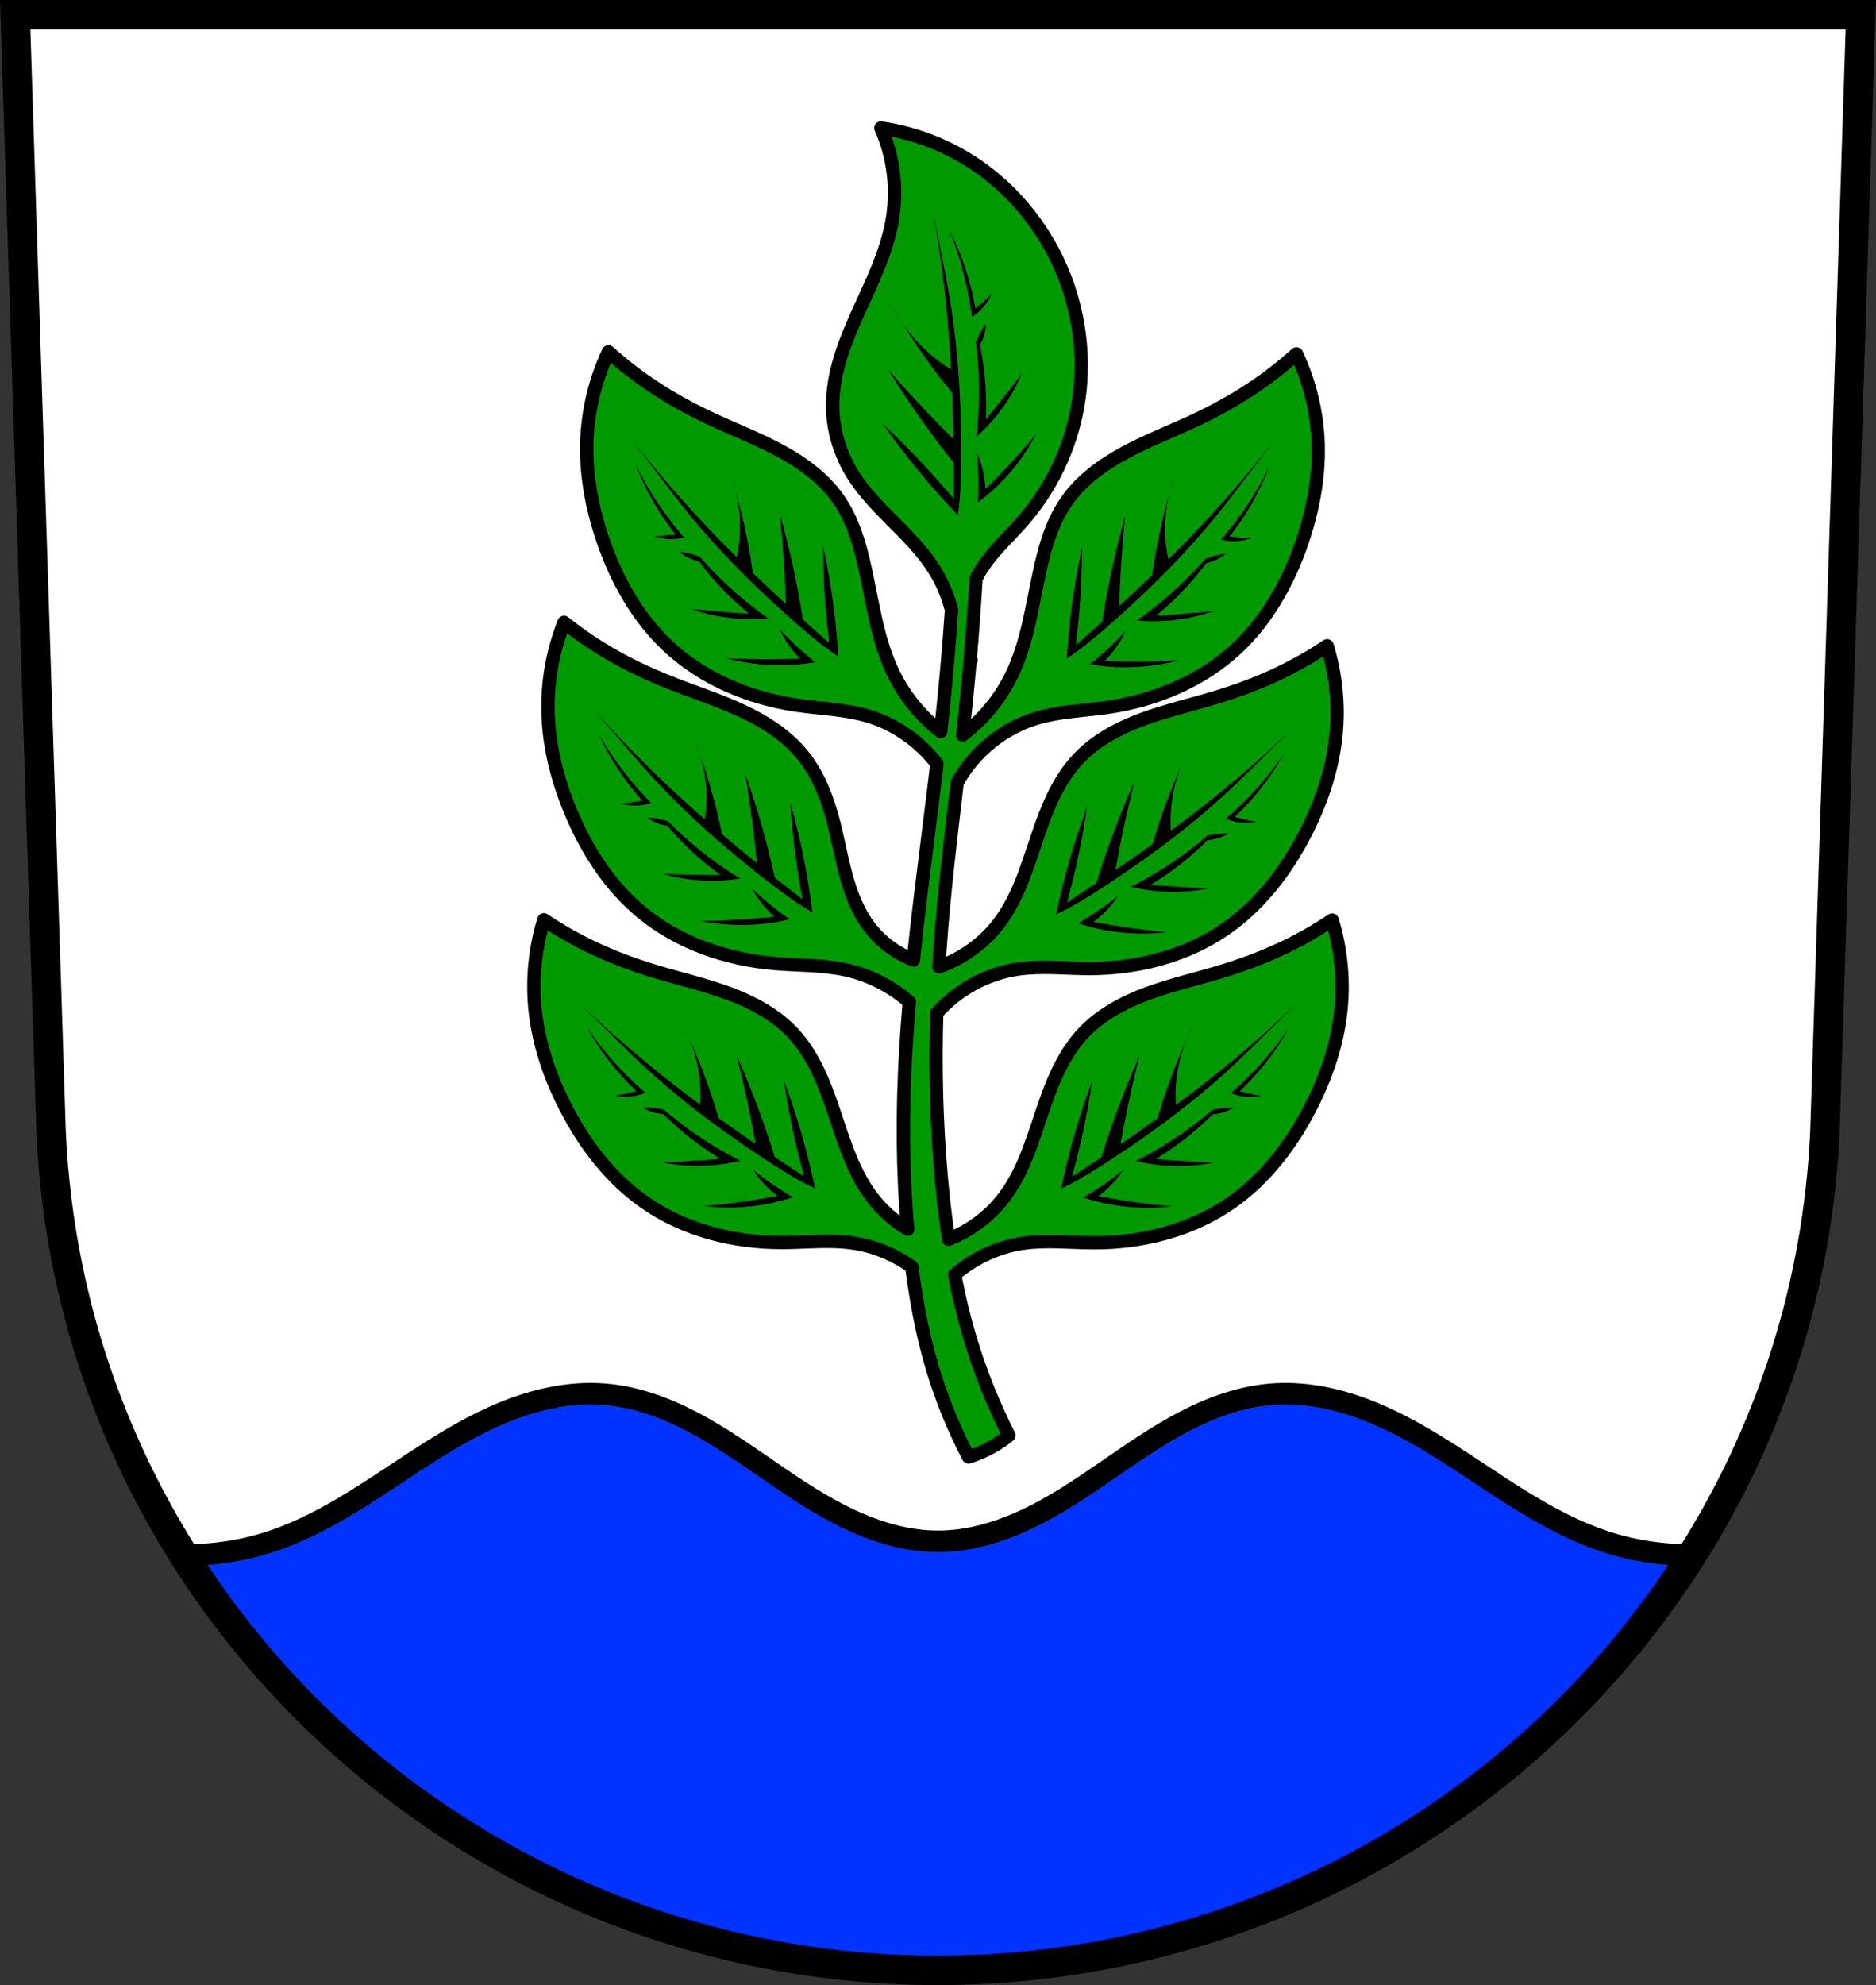
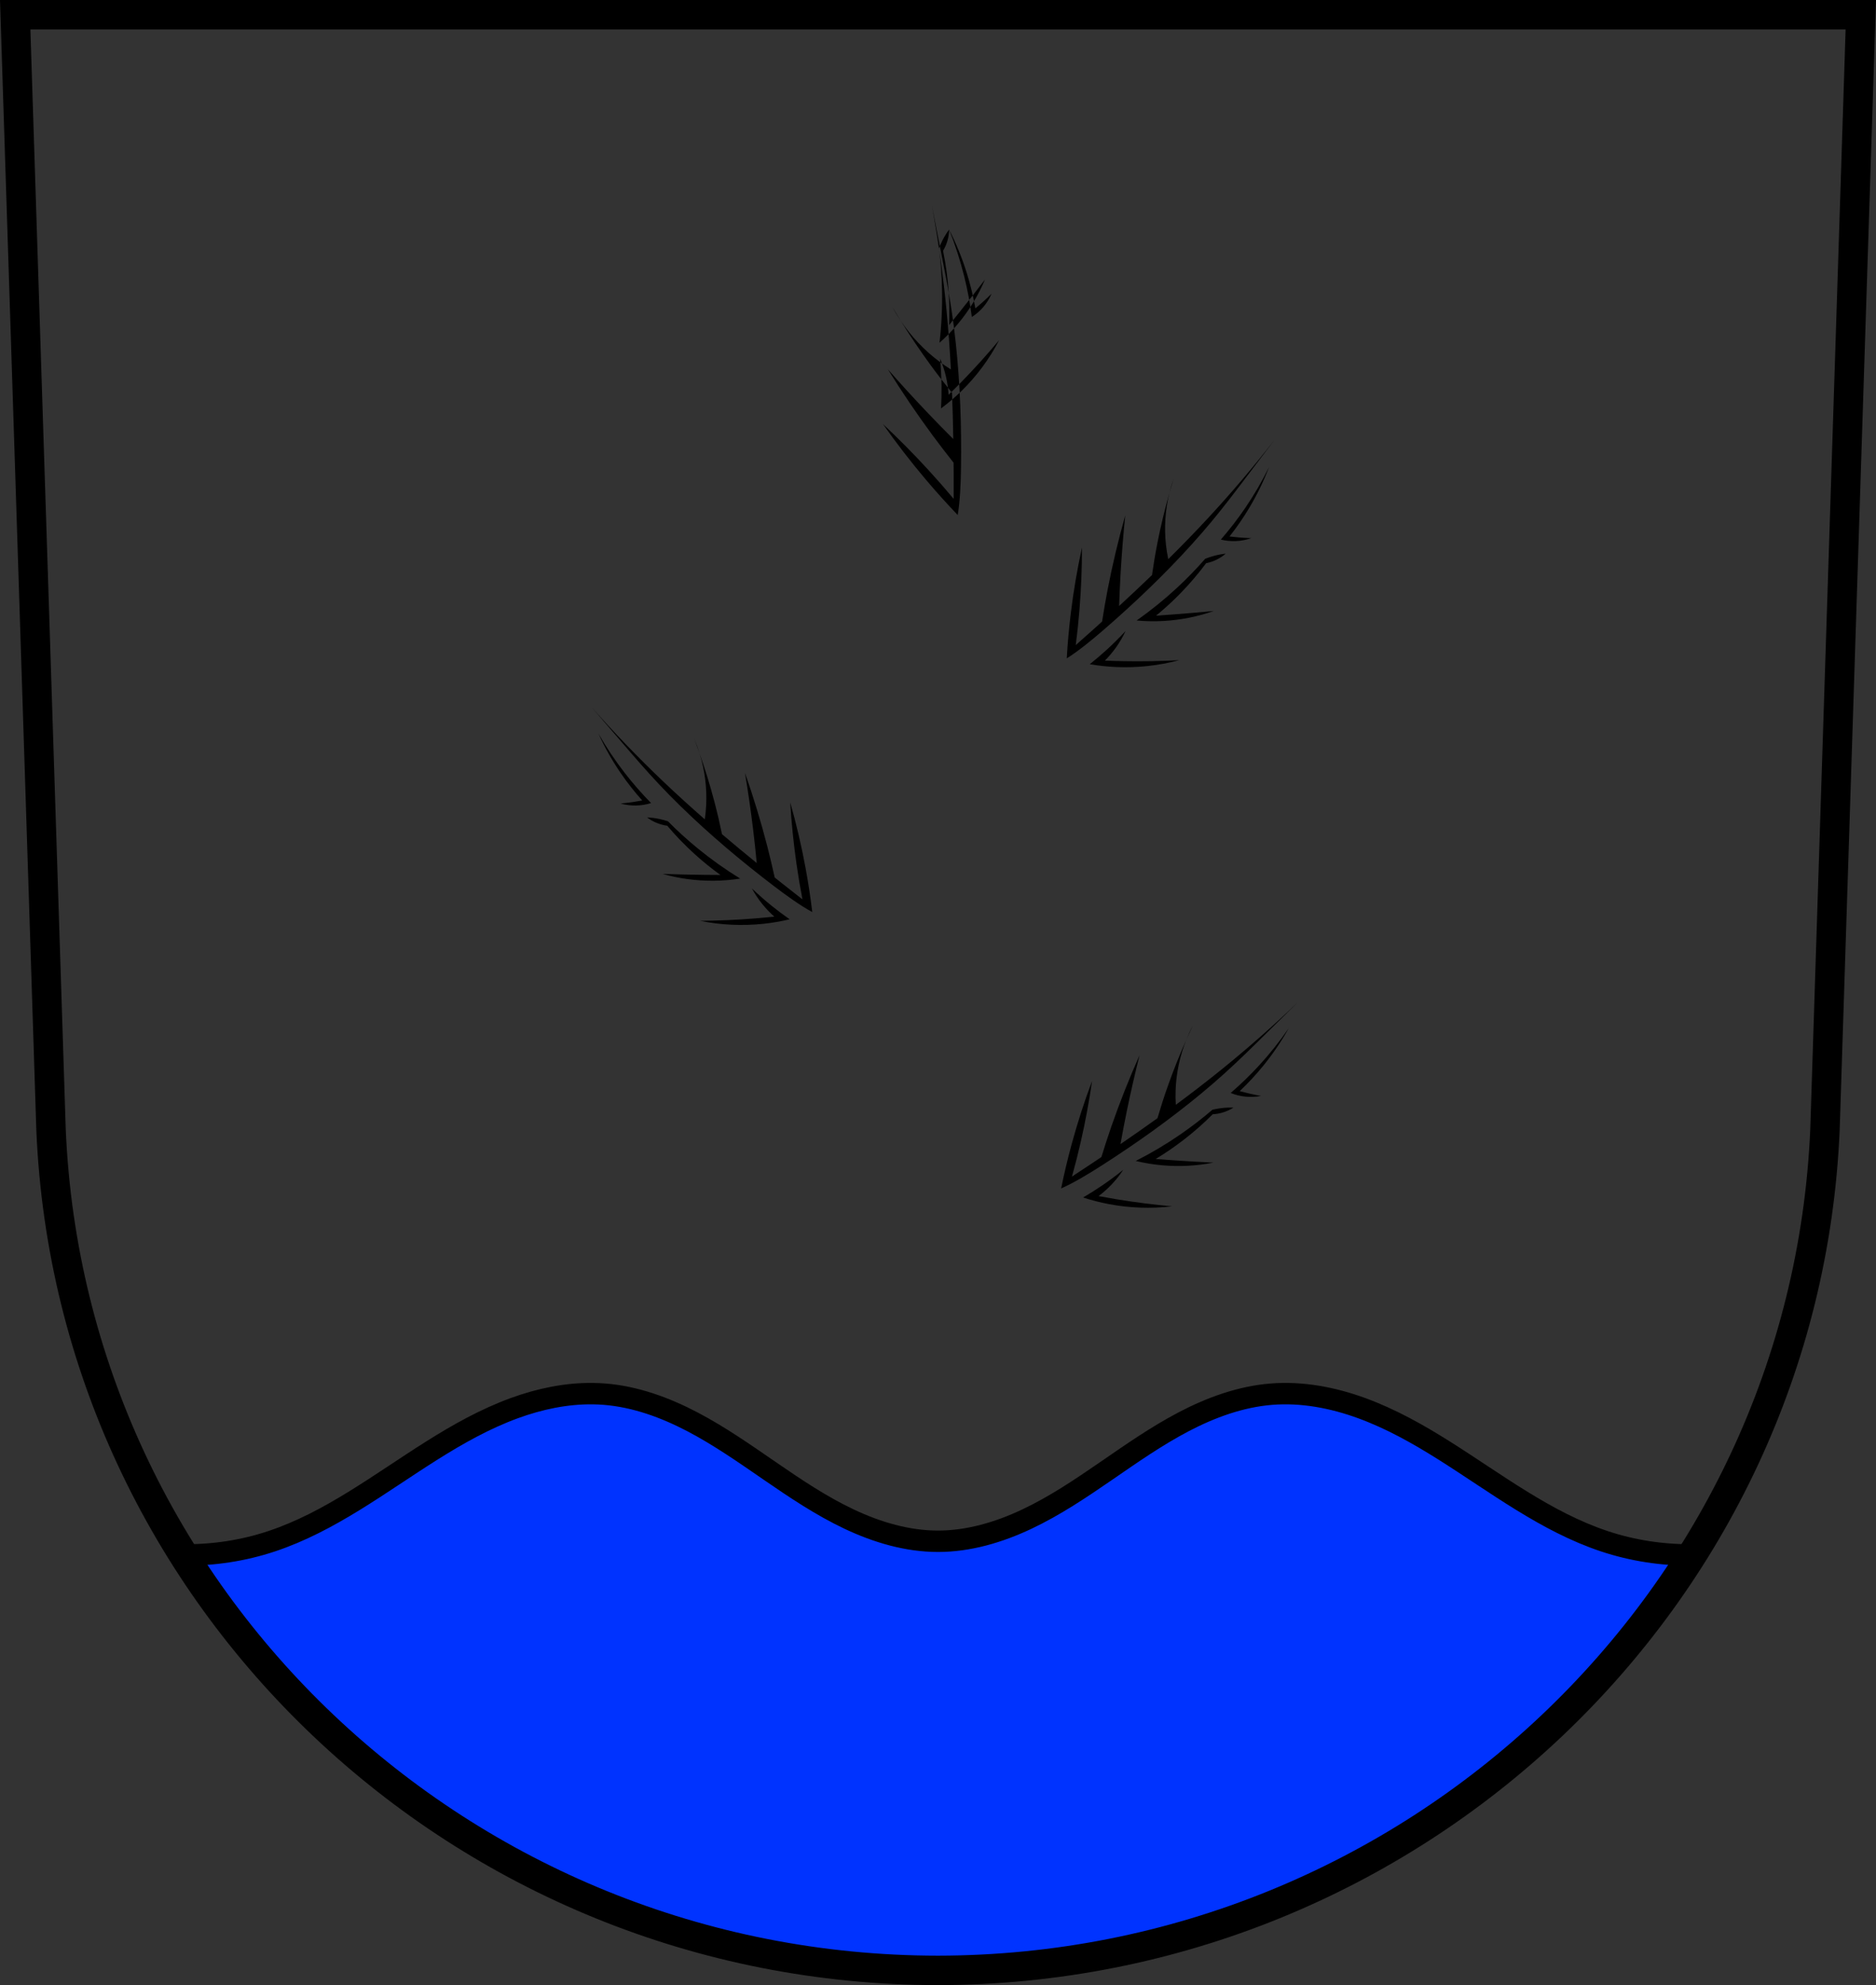
<svg xmlns="http://www.w3.org/2000/svg" xmlns:ns1="http://www.inkscape.org/namespaces/inkscape" xmlns:ns2="http://sodipodi.sourceforge.net/DTD/sodipodi-0.dtd" width="197.932mm" height="209.344mm" viewBox="0 0 701.334 741.769" id="svg2" version="1.1" ns1:version="0.91 r13725" ns2:docname="DEU Eschbronn COA.svg">
  <rect x="0" y="0" width="701.334" height="741.769" fill="#333333" stroke="none" />
  <defs id="defs4">
    <ns1:path-effect effect="spiro" id="path-effect4460" is_visible="true" />
    <ns1:path-effect effect="spiro" id="path-effect4455" is_visible="true" />
    <ns1:path-effect effect="spiro" id="path-effect4450" is_visible="true" />
    <ns1:path-effect effect="spiro" id="path-effect4441" is_visible="true" />
    <ns1:path-effect effect="spiro" id="path-effect4436" is_visible="true" />
    <ns1:path-effect effect="spiro" id="path-effect4432" is_visible="true" />
    <ns1:path-effect effect="spiro" id="path-effect4428" is_visible="true" />
    <ns1:path-effect effect="spiro" id="path-effect4424" is_visible="true" />
    <ns1:path-effect effect="spiro" id="path-effect4404" is_visible="true" />
    <ns1:path-effect effect="spiro" id="path-effect4428-2" is_visible="true" />
    <ns1:path-effect effect="spiro" id="path-effect4428-2-0" is_visible="true" />
    <ns1:path-effect effect="spiro" id="path-effect4428-2-8" is_visible="true" />
    <ns1:path-effect effect="spiro" id="path-effect4428-2-8-7" is_visible="true" />
    <ns1:path-effect effect="spiro" id="path-effect4428-2-8-0" is_visible="true" />
    <ns1:path-effect effect="spiro" id="path-effect4428-2-8-0-9" is_visible="true" />
  </defs>
  <ns2:namedview id="base" pagecolor="#ffffff" bordercolor="#666666" borderopacity="1.0" ns1:pageopacity="0.0" ns1:pageshadow="2" ns1:zoom="0.72798985" ns1:cx="350.66704" ns1:cy="370.88431" ns1:document-units="px" ns1:current-layer="layer1" showgrid="false" ns1:window-width="1366" ns1:window-height="745" ns1:window-x="-8" ns1:window-y="-8" ns1:window-maximized="1" fit-margin-top="0" fit-margin-left="0" fit-margin-right="0" fit-margin-bottom="0" ns1:snap-midpoints="true" ns1:snap-smooth-nodes="true" ns1:object-nodes="true" ns1:snap-nodes="false" />
  <g ns1:label="Ebene 1" ns1:groupmode="layer" id="layer1" transform="translate(-21.732,-32.04)">
-     <path style="fill:#ffffff;fill-rule:evenodd;stroke:none;stroke-width:11;stroke-opacity:1" ns1:connector-curvature="0" d="M 27.412,37.54 40.81,454.164 c 7.415,175.25 153.92,314.046 331.589,314.144 177.51,-0.215 324.069,-139.061 331.589,-314.144 l 13.398,-416.624 -344.979,0 z" id="path10563-0-7" />
    <path style="fill:#0033ff;fill-rule:evenodd;stroke:#000000;stroke-width:8;stroke-linecap:butt;stroke-linejoin:round;stroke-miterlimit:4;stroke-dasharray:none;stroke-opacity:1;fill-opacity:1" d="M 221.787 520.76 C 211.727 520.613 201.671 522.741 192.203 526.205 C 181.383 530.164 171.268 535.834 161.516 541.971 C 142.012 554.244 123.394 568.651 101.527 575.924 C 90.94 579.445 79.77 581.128 68.615 581.016 C 127.333 674.303 232.046 736.204 350.666 736.27 C 469.136 736.126 573.806 674.221 632.572 581.018 C 621.466 581.114 610.346 579.43 599.805 575.924 C 577.938 568.651 559.322 554.244 539.818 541.971 C 530.066 535.834 519.951 530.164 509.131 526.205 C 498.31 522.246 486.721 520.033 475.236 520.965 C 463.764 521.895 452.72 525.926 442.521 531.262 C 432.323 536.597 422.872 543.232 413.387 549.752 C 403.902 556.272 394.304 562.722 383.898 567.641 C 373.492 572.559 362.176 575.924 350.666 575.924 C 339.156 575.924 327.842 572.559 317.436 567.641 C 307.03 562.722 297.432 556.272 287.947 549.752 C 278.462 543.232 269.011 536.597 258.812 531.262 C 248.614 525.926 237.57 521.895 226.098 520.965 C 224.662 520.848 223.224 520.781 221.787 520.76 z " transform="translate(21.732,32.04)" id="path4402" />
    <path style="fill:none;fill-rule:evenodd;stroke:#000000;stroke-width:11;stroke-opacity:1" ns1:connector-curvature="0" d="M 27.412,37.54 40.81,454.164 c 7.415,175.25 153.92,314.046 331.589,314.144 177.51,-0.215 324.069,-139.061 331.589,-314.144 l 13.398,-416.624 -344.979,0 z" id="path10563-0" />
    <g id="g4626" transform="translate(876.586,0)">
-       <path id="path4422" transform="translate(21.732,32.04)" d="m -547.262,47.844 c 2.009,4.544 3.448,9.339 4.271,14.238 1.107,6.583 1.099,13.351 0,19.936 -2.049,12.278 -7.771,23.577 -12.885,34.926 -5.114,11.349 -9.759,23.352 -9.422,35.795 0.236,8.707 2.969,17.3 7.594,24.682 8.117,12.955 21.577,21.826 29.902,34.648 3.155,4.859 5.491,10.238 6.947,15.846 -0.902,13.001 -2.031,25.988 -3.389,38.949 -0.226,2.159 -0.463,4.318 -0.701,6.477 -7.435,-5.779 -13.528,-13.278 -17.648,-21.746 -5.901,-12.129 -7.66,-25.773 -10.529,-38.953 -1.99,-9.141 -4.635,-18.351 -9.969,-26.037 -5.402,-7.785 -13.272,-13.557 -21.6,-18.078 -8.327,-4.521 -17.207,-7.919 -25.797,-11.918 -7.491,-3.487 -14.774,-7.438 -21.666,-11.996 -5.974,-3.951 -11.649,-8.354 -16.961,-13.158 -5.006,10.608 -7.785,22.261 -8.104,33.986 -0.34,12.499 2.091,24.975 6.18,36.791 5.064,14.637 12.839,28.579 24.141,39.17 13.159,12.332 30.597,19.567 48.447,22.143 8.792,1.268 17.793,1.479 26.312,3.994 10.213,3.015 19.35,9.443 25.807,17.898 -1.903,16.082 -4.011,32.141 -5.967,48.217 -1.014,8.332 -1.98,16.671 -2.85,25.02 -6.64,-2.595 -12.553,-7.065 -16.779,-12.811 -4.015,-5.458 -6.49,-11.901 -8.289,-18.434 -1.799,-6.533 -2.966,-13.223 -4.639,-19.789 -2.313,-9.077 -5.689,-18.076 -11.566,-25.369 -5.942,-7.373 -14.145,-12.626 -22.725,-16.635 -8.579,-4.009 -17.634,-6.889 -26.445,-10.359 -7.688,-3.028 -15.203,-6.512 -22.367,-10.629 -6.21,-3.569 -12.148,-7.61 -17.746,-12.078 -4.338,10.898 -6.389,22.701 -5.979,34.424 0.438,12.496 3.643,24.797 8.455,36.338 5.961,14.297 14.578,27.736 26.525,37.594 13.907,11.476 31.763,17.562 49.729,19.09 8.849,0.752 17.832,0.464 26.51,2.354 8.781,1.912 17.03,6.12 23.82,12.002 -0.535,6.223 -1.003,12.451 -1.359,18.688 -1.261,22.062 -1.239,44.236 0.736,66.236 -5.138,-3.126 -9.704,-7.197 -13.344,-11.986 -8.176,-10.759 -11.423,-24.328 -16.01,-37.039 -3.177,-8.805 -7.188,-17.52 -13.602,-24.338 -6.491,-6.9 -15.102,-11.474 -23.986,-14.76 -8.885,-3.286 -18.154,-5.394 -27.225,-8.125 -7.912,-2.382 -15.687,-5.244 -23.162,-8.764 -6.48,-3.051 -12.728,-6.594 -18.674,-10.588 -3.432,11.216 -4.509,23.147 -3.143,34.797 1.457,12.418 5.653,24.418 11.395,35.525 7.112,13.759 16.805,26.439 29.51,35.299 14.793,10.316 33.09,14.975 51.125,14.963 8.883,-0.006 17.821,-1.089 26.613,0.178 7.929,1.142 15.529,4.284 22.047,8.938 0.024,0.183 0.044,0.366 0.068,0.549 1.562,11.888 3.748,23.715 7.049,35.242 3.488,12.184 8.219,24.012 14.096,35.24 2.304,-0.716 4.549,-1.615 6.711,-2.686 2.982,-1.477 5.801,-3.282 8.391,-5.371 -5.692,-11.2 -10.413,-22.893 -14.096,-34.904 -2.534,-8.265 -4.566,-16.665 -6.217,-25.148 7.235,-6.209 16.206,-10.411 25.648,-11.771 8.792,-1.266 17.731,-0.184 26.613,-0.178 18.035,0.012 36.332,-4.644 51.125,-14.961 12.704,-8.86 22.398,-21.542 29.51,-35.301 5.742,-11.107 9.938,-23.105 11.395,-35.523 1.367,-11.65 0.29,-23.582 -3.143,-34.799 -5.946,3.994 -12.194,7.537 -18.674,10.588 -7.475,3.52 -15.25,6.384 -23.162,8.766 -9.071,2.731 -18.34,4.837 -27.225,8.123 -8.885,3.286 -17.496,7.86 -23.986,14.76 -6.414,6.818 -10.425,15.535 -13.602,24.34 -4.586,12.711 -7.834,26.28 -16.01,37.039 -5.311,6.989 -12.591,12.448 -20.754,15.666 -1.075,-7.198 -1.924,-14.433 -2.594,-21.676 -1.93,-20.877 -2.455,-41.87 -1.822,-62.83 7.834,-8.787 18.782,-14.8 30.447,-16.48 8.792,-1.266 17.731,-0.184 26.613,-0.178 18.035,0.012 36.332,-4.644 51.125,-14.961 12.704,-8.86 22.398,-21.542 29.51,-35.301 5.741,-11.107 9.938,-23.107 11.395,-35.525 1.367,-11.65 0.29,-23.58 -3.143,-34.797 -5.946,3.994 -12.194,7.537 -18.674,10.588 -7.475,3.52 -15.25,6.382 -23.162,8.764 -9.071,2.731 -18.34,4.839 -27.225,8.125 -8.885,3.286 -17.496,7.86 -23.986,14.76 -6.414,6.818 -10.425,15.533 -13.602,24.338 -4.586,12.711 -7.834,26.28 -16.01,37.039 -5.684,7.48 -13.624,13.21 -22.488,16.312 0.115,-1.924 0.216,-3.849 0.35,-5.771 1.464,-21.062 4.011,-42.026 6.482,-62.998 6.31,-11.521 17.272,-20.444 29.881,-24.166 8.519,-2.515 17.521,-2.726 26.312,-3.994 17.85,-2.576 35.288,-9.81 48.447,-22.143 11.302,-10.591 19.076,-24.533 24.141,-39.17 4.088,-11.816 6.52,-24.292 6.18,-36.791 -0.319,-11.726 -3.097,-23.378 -8.104,-33.986 -5.312,4.804 -10.987,9.206 -16.961,13.156 -6.892,4.558 -14.175,8.511 -21.666,11.998 -8.59,3.999 -17.471,7.397 -25.799,11.918 -8.327,4.521 -16.196,10.294 -21.598,18.078 -5.334,7.686 -7.979,16.896 -9.969,26.037 -2.869,13.18 -4.63,26.824 -10.531,38.953 -4.235,8.704 -10.554,16.381 -18.271,22.223 0.41,-3.691 0.809,-7.382 1.188,-11.076 0.575,-5.612 1.102,-11.229 1.59,-16.85 l 0.363,0.061 c -0.105,-0.297 -0.192,-0.599 -0.289,-0.898 0.847,-9.848 1.559,-19.708 2.137,-29.576 0.458,-0.934 0.942,-1.858 1.477,-2.752 4.273,-7.141 10.67,-12.71 16.137,-18.984 10.495,-12.046 17.649,-26.983 20.41,-42.719 2.809,-16.009 1.065,-32.758 -4.746,-47.938 -7.369,-19.248 -21.411,-35.976 -39.396,-46.041 -9.089,-5.086 -19.119,-8.483 -29.428,-9.967 z" style="fill:#009900;fill-opacity:1;fill-rule:evenodd;stroke:#000000;stroke-width:5;stroke-linecap:round;stroke-linejoin:round;stroke-miterlimit:4;stroke-dasharray:none;stroke-opacity:1" ns1:connector-curvature="0" />
-       <path id="path4430" transform="translate(21.732,32.04)" d="m -528.186,76.912 c 2.382,13.003 4.209,26.106 5.475,39.264 0.7,7.281 1.224,14.576 1.617,21.879 -1.601,-0.996 -3.157,-2.063 -4.66,-3.201 -5.445,-4.121 -10.183,-9.162 -13.994,-14.828 3.512,5.661 7.242,11.188 11.184,16.559 2.539,3.459 5.171,6.85 7.881,10.178 0.23,5.764 0.378,11.531 0.477,17.299 -3.145,-3.145 -6.262,-6.317 -9.33,-9.537 -5.154,-5.409 -10.198,-10.922 -15.129,-16.535 5.281,8.508 10.905,16.802 16.857,24.855 2.508,3.393 5.086,6.735 7.709,10.041 0.01,1.296 0.026,2.591 0.031,3.887 0.013,3.209 0.013,6.42 0,9.629 -3.004,-3.592 -6.089,-7.118 -9.25,-10.572 -5.499,-6.008 -11.23,-11.803 -17.178,-17.367 5.036,7.156 10.391,14.087 16.045,20.766 3.83,4.523 7.796,8.929 11.893,13.213 0.883,-5.074 1.159,-11.804 1.24,-17.727 0.213,-15.642 -0.317,-31.335 -1.996,-46.889 -1.849,-17.127 -4.313,-27.138 -8.871,-50.912 z m -11.562,43.113 c -1.083,-1.746 -2.149,-3.5 -3.189,-5.271 0.97,1.812 2.043,3.566 3.189,5.271 z m 17.98,-34.242 c 2.289,5.712 4.184,11.584 5.664,17.557 1.233,4.974 2.177,10.019 2.83,15.102 1.627,-1.029 3.096,-2.307 4.342,-3.775 1.247,-1.471 2.271,-3.132 3.021,-4.908 -1.103,1.101 -2.237,2.171 -3.398,3.209 -0.865,0.773 -1.746,1.529 -2.643,2.266 -0.783,-4.468 -1.856,-8.886 -3.209,-13.215 -1.745,-5.583 -3.958,-11.019 -6.607,-16.234 z m 13.781,35.111 c -0.926,1.25 -1.749,2.578 -2.455,3.965 -0.499,0.98 -0.939,1.99 -1.32,3.021 0.65,5.135 1.027,10.304 1.131,15.479 0.133,6.618 -0.182,13.245 -0.943,19.82 2.507,-2.207 4.845,-4.606 6.984,-7.172 4.121,-4.941 7.506,-10.496 10.006,-16.424 -3.1,4.063 -6.247,8.091 -9.439,12.082 -1.314,1.642 -2.634,3.278 -3.963,4.908 0.17,-4.215 0.106,-8.44 -0.189,-12.648 -0.356,-5.073 -1.05,-10.121 -2.076,-15.102 0.743,-1.236 1.317,-2.574 1.699,-3.965 0.355,-1.29 0.546,-2.627 0.566,-3.965 z m 18.688,41.342 c -4.456,5.336 -9.116,10.502 -13.969,15.48 -1.615,1.657 -3.251,3.293 -4.908,4.908 -0.134,-2.223 -0.449,-4.436 -0.943,-6.607 -0.544,-2.39 -1.303,-4.73 -2.266,-6.984 0.333,3.388 0.522,6.789 0.566,10.193 0.037,2.833 -0.027,5.666 -0.189,8.494 2.656,-1.968 5.181,-4.114 7.551,-6.418 5.7,-5.542 10.501,-12.007 14.158,-19.066 z" style="fill:#000000;fill-rule:evenodd;stroke:none;stroke-width:1px;stroke-linecap:butt;stroke-linejoin:miter;stroke-opacity:1" ns1:connector-curvature="0" />
+       <path id="path4430" transform="translate(21.732,32.04)" d="m -528.186,76.912 c 2.382,13.003 4.209,26.106 5.475,39.264 0.7,7.281 1.224,14.576 1.617,21.879 -1.601,-0.996 -3.157,-2.063 -4.66,-3.201 -5.445,-4.121 -10.183,-9.162 -13.994,-14.828 3.512,5.661 7.242,11.188 11.184,16.559 2.539,3.459 5.171,6.85 7.881,10.178 0.23,5.764 0.378,11.531 0.477,17.299 -3.145,-3.145 -6.262,-6.317 -9.33,-9.537 -5.154,-5.409 -10.198,-10.922 -15.129,-16.535 5.281,8.508 10.905,16.802 16.857,24.855 2.508,3.393 5.086,6.735 7.709,10.041 0.01,1.296 0.026,2.591 0.031,3.887 0.013,3.209 0.013,6.42 0,9.629 -3.004,-3.592 -6.089,-7.118 -9.25,-10.572 -5.499,-6.008 -11.23,-11.803 -17.178,-17.367 5.036,7.156 10.391,14.087 16.045,20.766 3.83,4.523 7.796,8.929 11.893,13.213 0.883,-5.074 1.159,-11.804 1.24,-17.727 0.213,-15.642 -0.317,-31.335 -1.996,-46.889 -1.849,-17.127 -4.313,-27.138 -8.871,-50.912 z m -11.562,43.113 c -1.083,-1.746 -2.149,-3.5 -3.189,-5.271 0.97,1.812 2.043,3.566 3.189,5.271 z m 17.98,-34.242 c 2.289,5.712 4.184,11.584 5.664,17.557 1.233,4.974 2.177,10.019 2.83,15.102 1.627,-1.029 3.096,-2.307 4.342,-3.775 1.247,-1.471 2.271,-3.132 3.021,-4.908 -1.103,1.101 -2.237,2.171 -3.398,3.209 -0.865,0.773 -1.746,1.529 -2.643,2.266 -0.783,-4.468 -1.856,-8.886 -3.209,-13.215 -1.745,-5.583 -3.958,-11.019 -6.607,-16.234 z c -0.926,1.25 -1.749,2.578 -2.455,3.965 -0.499,0.98 -0.939,1.99 -1.32,3.021 0.65,5.135 1.027,10.304 1.131,15.479 0.133,6.618 -0.182,13.245 -0.943,19.82 2.507,-2.207 4.845,-4.606 6.984,-7.172 4.121,-4.941 7.506,-10.496 10.006,-16.424 -3.1,4.063 -6.247,8.091 -9.439,12.082 -1.314,1.642 -2.634,3.278 -3.963,4.908 0.17,-4.215 0.106,-8.44 -0.189,-12.648 -0.356,-5.073 -1.05,-10.121 -2.076,-15.102 0.743,-1.236 1.317,-2.574 1.699,-3.965 0.355,-1.29 0.546,-2.627 0.566,-3.965 z m 18.688,41.342 c -4.456,5.336 -9.116,10.502 -13.969,15.48 -1.615,1.657 -3.251,3.293 -4.908,4.908 -0.134,-2.223 -0.449,-4.436 -0.943,-6.607 -0.544,-2.39 -1.303,-4.73 -2.266,-6.984 0.333,3.388 0.522,6.789 0.566,10.193 0.037,2.833 -0.027,5.666 -0.189,8.494 2.656,-1.968 5.181,-4.114 7.551,-6.418 5.7,-5.542 10.501,-12.007 14.158,-19.066 z" style="fill:#000000;fill-rule:evenodd;stroke:none;stroke-width:1px;stroke-linecap:butt;stroke-linejoin:miter;stroke-opacity:1" ns1:connector-curvature="0" />
      <path id="path4430-4" d="m -378.342,196.358 c -7.859,10.095 -16.17,19.871 -24.906,29.293 -4.834,5.214 -9.799,10.315 -14.858,15.33 -0.368,-1.756 -0.653,-3.528 -0.851,-5.308 -0.716,-6.45 -0.278,-13.008 1.25,-19.328 -1.729,6.11 -3.212,12.285 -4.435,18.504 -0.788,4.006 -1.462,8.032 -2.037,12.071 -4.048,3.902 -8.155,7.751 -12.296,11.565 0.144,-4.222 0.328,-8.442 0.579,-12.66 0.422,-7.084 0.996,-14.161 1.72,-21.223 -2.597,9.185 -4.803,18.47 -6.609,27.824 -0.761,3.942 -1.436,7.899 -2.055,11.863 -0.938,0.848 -1.873,1.701 -2.815,2.546 -2.332,2.093 -4.675,4.179 -7.026,6.253 0.567,-4.415 1.03,-8.842 1.389,-13.276 0.624,-7.713 0.933,-15.448 0.926,-23.183 -1.778,8.137 -3.174,16.35 -4.18,24.605 -0.682,5.592 -1.184,11.202 -1.509,16.823 4.307,-2.683 9.406,-6.862 13.783,-10.653 11.56,-10.011 22.647,-20.57 32.848,-31.835 11.233,-12.404 16.852,-20.614 31.083,-39.212 z m -39.365,19.987 c 0.533,-1.884 1.085,-3.762 1.665,-5.634 -0.658,1.849 -1.206,3.732 -1.665,5.634 z m 37.28,-9.778 c -2.603,5.296 -5.591,10.422 -8.937,15.327 -2.787,4.085 -5.822,8.015 -9.084,11.769 1.864,0.459 3.801,0.647 5.724,0.557 1.926,-0.091 3.838,-0.46 5.647,-1.094 -1.557,-0.049 -3.113,-0.14 -4.665,-0.271 -1.156,-0.098 -2.31,-0.217 -3.46,-0.36 2.725,-3.444 5.215,-7.057 7.448,-10.806 2.88,-4.835 5.334,-9.9 7.327,-15.122 z m -16.196,32.353 c -1.546,0.17 -3.077,0.463 -4.572,0.874 -1.056,0.29 -2.094,0.641 -3.108,1.047 -3.302,3.786 -6.816,7.403 -10.521,10.836 -4.738,4.39 -9.789,8.476 -15.107,12.218 3.325,0.304 6.674,0.366 10.009,0.182 6.423,-0.353 12.791,-1.615 18.826,-3.732 -5.084,0.491 -10.176,0.926 -15.271,1.305 -2.097,0.156 -4.193,0.304 -6.291,0.441 3.192,-2.62 6.231,-5.408 9.1,-8.346 3.458,-3.541 6.667,-7.301 9.599,-11.246 1.41,-0.288 2.779,-0.759 4.055,-1.397 1.184,-0.592 2.29,-1.328 3.28,-2.182 z m -17.387,39.8 c -6.941,0.378 -13.897,0.503 -20.847,0.373 -2.313,-0.043 -4.626,-0.114 -6.938,-0.214 1.531,-1.537 2.929,-3.192 4.176,-4.945 1.372,-1.929 2.561,-3.975 3.547,-6.106 -2.244,2.431 -4.597,4.771 -7.05,7.013 -2.042,1.865 -4.152,3.661 -6.327,5.385 3.252,0.563 6.544,0.919 9.846,1.065 7.942,0.351 15.942,-0.521 23.594,-2.571 z" style="fill:#000000;fill-rule:evenodd;stroke:none;stroke-width:1px;stroke-linecap:butt;stroke-linejoin:miter;stroke-opacity:1" ns1:connector-curvature="0" />
-       <path id="path4430-4-1" d="m -619.215,195.591 c 7.859,10.095 16.17,19.871 24.906,29.293 4.834,5.214 9.799,10.315 14.858,15.33 0.368,-1.756 0.653,-3.528 0.851,-5.308 0.716,-6.45 0.278,-13.008 -1.25,-19.328 1.729,6.11 3.212,12.285 4.435,18.504 0.788,4.006 1.462,8.032 2.037,12.071 4.048,3.902 8.155,7.751 12.296,11.565 -0.144,-4.222 -0.328,-8.442 -0.579,-12.66 -0.422,-7.084 -0.996,-14.161 -1.72,-21.223 2.597,9.185 4.803,18.47 6.609,27.824 0.761,3.942 1.436,7.899 2.055,11.863 0.938,0.848 1.873,1.701 2.815,2.546 2.332,2.093 4.675,4.179 7.026,6.253 -0.567,-4.415 -1.03,-8.842 -1.389,-13.276 -0.624,-7.713 -0.933,-15.448 -0.926,-23.183 1.778,8.137 3.174,16.35 4.18,24.605 0.682,5.592 1.184,11.202 1.509,16.823 -4.307,-2.683 -9.406,-6.862 -13.783,-10.653 -11.56,-10.011 -22.647,-20.57 -32.848,-31.835 -11.233,-12.404 -16.852,-20.614 -31.083,-39.212 z m 39.365,19.987 c -0.533,-1.884 -1.085,-3.762 -1.665,-5.634 0.658,1.849 1.206,3.732 1.665,5.634 z m -37.28,-9.778 c 2.603,5.296 5.591,10.422 8.937,15.327 2.787,4.085 5.822,8.015 9.084,11.769 -1.864,0.459 -3.801,0.647 -5.724,0.557 -1.926,-0.091 -3.838,-0.46 -5.647,-1.094 1.557,-0.049 3.113,-0.14 4.665,-0.271 1.156,-0.098 2.31,-0.217 3.46,-0.36 -2.725,-3.444 -5.215,-7.057 -7.448,-10.806 -2.88,-4.835 -5.334,-9.9 -7.327,-15.122 z m 16.196,32.353 c 1.546,0.17 3.077,0.463 4.572,0.874 1.056,0.29 2.094,0.641 3.108,1.047 3.302,3.786 6.816,7.403 10.521,10.836 4.738,4.39 9.789,8.476 15.107,12.218 -3.325,0.304 -6.674,0.366 -10.009,0.182 -6.423,-0.353 -12.791,-1.615 -18.826,-3.732 5.084,0.491 10.176,0.926 15.271,1.305 2.097,0.156 4.193,0.304 6.291,0.441 -3.192,-2.62 -6.231,-5.408 -9.1,-8.346 -3.458,-3.541 -6.667,-7.301 -9.599,-11.246 -1.41,-0.288 -2.779,-0.759 -4.055,-1.397 -1.184,-0.592 -2.29,-1.328 -3.28,-2.182 z m 17.387,39.8 c 6.941,0.378 13.897,0.503 20.847,0.373 2.313,-0.043 4.626,-0.114 6.938,-0.214 -1.531,-1.537 -2.929,-3.192 -4.176,-4.945 -1.372,-1.929 -2.561,-3.975 -3.547,-6.106 2.244,2.431 4.597,4.771 7.05,7.013 2.042,1.865 4.152,3.661 6.327,5.385 -3.252,0.563 -6.544,0.919 -9.846,1.065 -7.942,0.351 -15.942,-0.521 -23.594,-2.571 z" style="fill:#000000;fill-rule:evenodd;stroke:none;stroke-width:1px;stroke-linecap:butt;stroke-linejoin:miter;stroke-opacity:1" ns1:connector-curvature="0" />
-       <path id="path4430-4-0" d="m -371.406,303.948 c -9.226,8.863 -18.854,17.345 -28.851,25.417 -5.532,4.466 -11.177,8.802 -16.904,13.039 -0.112,-1.791 -0.14,-3.585 -0.08,-5.376 0.217,-6.486 1.591,-12.913 4.011,-18.949 -2.587,5.799 -4.941,11.697 -7.044,17.676 -1.354,3.852 -2.599,7.74 -3.748,11.654 -4.566,3.281 -9.183,6.5 -13.829,9.681 0.748,-4.158 1.536,-8.308 2.389,-12.445 1.434,-6.951 3.018,-13.871 4.747,-20.757 -3.888,8.718 -7.404,17.589 -10.533,26.588 -1.319,3.792 -2.555,7.611 -3.736,11.446 -1.05,0.705 -2.098,1.414 -3.151,2.116 -2.609,1.737 -5.226,3.465 -7.85,5.181 1.194,-4.288 2.288,-8.603 3.28,-12.94 1.724,-7.543 3.14,-15.154 4.243,-22.81 -2.927,7.798 -5.487,15.725 -7.668,23.751 -1.477,5.436 -2.779,10.916 -3.907,16.432 4.647,-2.038 10.293,-5.442 15.168,-8.565 12.876,-8.249 25.365,-17.108 37.076,-26.792 12.896,-10.664 19.636,-17.982 36.387,-34.347 z m -41.825,14.132 c 0.798,-1.788 1.614,-3.568 2.457,-5.337 -0.917,1.735 -1.728,3.52 -2.457,5.337 z m 38.298,-4.328 c -3.336,4.868 -7.029,9.512 -11.044,13.886 -3.344,3.642 -6.912,7.097 -10.679,10.344 1.779,0.722 3.669,1.186 5.585,1.372 1.919,0.187 3.864,0.095 5.746,-0.272 -1.534,-0.272 -3.061,-0.585 -4.578,-0.938 -1.13,-0.262 -2.254,-0.546 -3.373,-0.853 3.191,-3.018 6.173,-6.235 8.922,-9.626 3.544,-4.372 6.699,-9.032 9.421,-13.914 z m -20.67,29.695 c -1.554,-0.053 -3.112,0.016 -4.65,0.209 -1.087,0.136 -2.165,0.334 -3.226,0.591 -3.811,3.273 -7.808,6.349 -11.967,9.214 -5.319,3.665 -10.903,6.983 -16.704,9.924 3.247,0.778 6.552,1.319 9.879,1.617 6.407,0.572 12.89,0.237 19.167,-0.992 -5.102,-0.244 -10.203,-0.544 -15.3,-0.9 -2.097,-0.146 -4.193,-0.301 -6.289,-0.466 3.535,-2.135 6.943,-4.458 10.203,-6.954 3.93,-3.008 7.646,-6.269 11.114,-9.753 1.437,-0.083 2.859,-0.353 4.213,-0.801 1.257,-0.416 2.457,-0.985 3.56,-1.689 z m -22.918,36.893 c -6.923,-0.622 -13.825,-1.496 -20.685,-2.622 -2.283,-0.375 -4.562,-0.777 -6.835,-1.207 1.735,-1.301 3.357,-2.739 4.842,-4.295 1.635,-1.712 3.104,-3.567 4.386,-5.534 -2.57,2.084 -5.234,4.062 -7.984,5.928 -2.288,1.553 -4.635,3.028 -7.035,4.422 3.138,1.023 6.344,1.848 9.592,2.466 7.809,1.487 15.852,1.772 23.718,0.841 z" style="fill:#000000;fill-rule:evenodd;stroke:none;stroke-width:1px;stroke-linecap:butt;stroke-linejoin:miter;stroke-opacity:1" ns1:connector-curvature="0" />
      <path id="path4430-4-0-0" d="m -369.525,406.416 c -9.226,8.863 -18.854,17.345 -28.851,25.417 -5.532,4.466 -11.177,8.802 -16.904,13.039 -0.112,-1.791 -0.14,-3.585 -0.08,-5.376 0.217,-6.486 1.591,-12.913 4.011,-18.949 -2.587,5.799 -4.941,11.697 -7.044,17.676 -1.354,3.852 -2.599,7.74 -3.748,11.654 -4.566,3.281 -9.183,6.5 -13.829,9.681 0.748,-4.158 1.536,-8.308 2.389,-12.445 1.434,-6.951 3.018,-13.871 4.747,-20.757 -3.888,8.718 -7.404,17.589 -10.533,26.588 -1.319,3.792 -2.555,7.611 -3.736,11.446 -1.05,0.705 -2.098,1.414 -3.151,2.116 -2.609,1.737 -5.226,3.465 -7.85,5.181 1.194,-4.288 2.288,-8.603 3.28,-12.94 1.724,-7.543 3.14,-15.154 4.243,-22.81 -2.927,7.798 -5.487,15.725 -7.668,23.751 -1.477,5.436 -2.779,10.916 -3.907,16.432 4.647,-2.038 10.293,-5.442 15.168,-8.565 12.876,-8.249 25.365,-17.108 37.076,-26.792 12.896,-10.664 19.636,-17.982 36.387,-34.347 z m -41.825,14.132 c 0.798,-1.788 1.614,-3.568 2.457,-5.337 -0.917,1.735 -1.728,3.52 -2.457,5.337 z m 38.298,-4.328 c -3.336,4.868 -7.029,9.512 -11.044,13.886 -3.344,3.642 -6.912,7.097 -10.679,10.344 1.779,0.722 3.669,1.186 5.585,1.372 1.919,0.187 3.864,0.095 5.746,-0.272 -1.534,-0.272 -3.061,-0.585 -4.578,-0.938 -1.13,-0.262 -2.254,-0.546 -3.373,-0.853 3.191,-3.018 6.173,-6.235 8.922,-9.626 3.544,-4.372 6.699,-9.032 9.421,-13.914 z m -20.67,29.695 c -1.554,-0.053 -3.112,0.016 -4.65,0.209 -1.087,0.136 -2.165,0.334 -3.226,0.591 -3.811,3.273 -7.808,6.349 -11.967,9.214 -5.319,3.665 -10.903,6.983 -16.704,9.924 3.247,0.778 6.552,1.319 9.879,1.617 6.407,0.572 12.89,0.237 19.167,-0.992 -5.102,-0.244 -10.203,-0.544 -15.3,-0.9 -2.097,-0.146 -4.193,-0.301 -6.289,-0.466 3.535,-2.135 6.943,-4.458 10.203,-6.954 3.93,-3.008 7.646,-6.269 11.114,-9.753 1.437,-0.083 2.859,-0.353 4.213,-0.801 1.257,-0.416 2.457,-0.985 3.56,-1.689 z m -22.918,36.893 c -6.923,-0.622 -13.825,-1.496 -20.685,-2.622 -2.283,-0.375 -4.562,-0.777 -6.835,-1.207 1.735,-1.301 3.357,-2.739 4.842,-4.295 1.635,-1.712 3.104,-3.567 4.386,-5.534 -2.57,2.084 -5.234,4.062 -7.984,5.928 -2.288,1.553 -4.635,3.028 -7.035,4.422 3.138,1.023 6.344,1.848 9.592,2.466 7.809,1.487 15.852,1.772 23.718,0.841 z" style="fill:#000000;fill-rule:evenodd;stroke:none;stroke-width:1px;stroke-linecap:butt;stroke-linejoin:miter;stroke-opacity:1" ns1:connector-curvature="0" />
-       <path id="path4430-4-0-5" d="m -638.848,406.327 c 9.226,8.863 18.854,17.345 28.851,25.417 5.532,4.466 11.177,8.802 16.904,13.039 0.112,-1.791 0.14,-3.585 0.08,-5.376 -0.217,-6.486 -1.591,-12.913 -4.011,-18.949 2.587,5.799 4.941,11.697 7.044,17.676 1.354,3.852 2.599,7.74 3.748,11.654 4.566,3.281 9.183,6.5 13.829,9.681 -0.748,-4.158 -1.536,-8.308 -2.389,-12.445 -1.434,-6.951 -3.018,-13.871 -4.747,-20.757 3.888,8.718 7.404,17.589 10.533,26.588 1.319,3.792 2.555,7.611 3.736,11.446 1.05,0.705 2.098,1.414 3.151,2.116 2.609,1.737 5.226,3.465 7.85,5.181 -1.194,-4.288 -2.288,-8.603 -3.28,-12.94 -1.724,-7.543 -3.14,-15.154 -4.243,-22.81 2.927,7.798 5.487,15.725 7.668,23.751 1.477,5.436 2.779,10.916 3.907,16.432 -4.647,-2.038 -10.293,-5.442 -15.168,-8.565 -12.876,-8.249 -25.365,-17.108 -37.076,-26.792 -12.896,-10.664 -19.636,-17.982 -36.387,-34.347 z m 41.825,14.132 c -0.798,-1.788 -1.614,-3.568 -2.457,-5.337 0.917,1.735 1.728,3.52 2.457,5.337 z m -38.298,-4.328 c 3.336,4.868 7.029,9.512 11.044,13.886 3.344,3.642 6.912,7.097 10.679,10.344 -1.779,0.722 -3.669,1.186 -5.585,1.372 -1.919,0.187 -3.864,0.095 -5.746,-0.272 1.534,-0.272 3.061,-0.585 4.578,-0.938 1.13,-0.262 2.254,-0.546 3.373,-0.853 -3.191,-3.018 -6.173,-6.235 -8.922,-9.626 -3.544,-4.372 -6.699,-9.032 -9.421,-13.914 z m 20.67,29.695 c 1.554,-0.053 3.112,0.016 4.65,0.209 1.087,0.136 2.165,0.334 3.226,0.591 3.811,3.273 7.808,6.349 11.967,9.214 5.319,3.665 10.903,6.983 16.704,9.924 -3.247,0.778 -6.552,1.319 -9.879,1.617 -6.407,0.572 -12.89,0.237 -19.167,-0.992 5.102,-0.244 10.203,-0.544 15.3,-0.9 2.097,-0.146 4.193,-0.301 6.289,-0.466 -3.535,-2.135 -6.943,-4.458 -10.203,-6.954 -3.93,-3.008 -7.646,-6.269 -11.114,-9.753 -1.437,-0.083 -2.859,-0.353 -4.213,-0.801 -1.257,-0.416 -2.457,-0.985 -3.56,-1.689 z m 22.918,36.893 c 6.923,-0.622 13.825,-1.496 20.685,-2.622 2.283,-0.375 4.562,-0.777 6.835,-1.207 -1.735,-1.301 -3.357,-2.739 -4.842,-4.295 -1.635,-1.712 -3.104,-3.567 -4.386,-5.534 2.57,2.084 5.234,4.062 7.984,5.928 2.288,1.553 4.635,3.028 7.035,4.422 -3.138,1.023 -6.344,1.848 -9.592,2.466 -7.809,1.487 -15.852,1.772 -23.718,0.841 z" style="fill:#000000;fill-rule:evenodd;stroke:none;stroke-width:1px;stroke-linecap:butt;stroke-linejoin:miter;stroke-opacity:1" ns1:connector-curvature="0" />
      <path id="path4430-4-0-5-9" d="m -633.827,296.137 c 8.471,9.587 17.373,18.828 26.677,27.69 5.148,4.904 10.42,9.686 15.782,14.377 0.258,-1.776 0.433,-3.562 0.52,-5.351 0.314,-6.482 -0.53,-13 -2.448,-19.213 2.105,5.991 3.969,12.061 5.576,18.193 1.035,3.95 1.958,7.926 2.783,11.921 4.283,3.643 8.621,7.229 12.991,10.779 -0.406,-4.205 -0.851,-8.406 -1.364,-12.599 -0.861,-7.045 -1.874,-14.071 -3.035,-21.075 3.163,9.006 5.941,18.136 8.324,27.36 1.004,3.887 1.924,7.794 2.788,11.713 0.989,0.788 1.975,1.581 2.967,2.366 2.458,1.945 4.926,3.88 7.401,5.805 -0.84,-4.371 -1.577,-8.761 -2.211,-13.164 -1.102,-7.659 -1.891,-15.36 -2.364,-23.081 2.28,8.011 4.183,16.121 5.7,24.298 1.028,5.538 1.878,11.107 2.551,16.696 -4.465,-2.411 -9.814,-6.265 -14.418,-9.776 -12.159,-9.274 -23.881,-19.124 -34.762,-29.733 -11.981,-11.682 -18.1,-19.527 -33.458,-37.206 z m 40.53,17.503 c -0.649,-1.847 -1.317,-3.688 -2.012,-5.52 0.772,1.804 1.435,3.65 2.012,5.52 z m -37.816,-7.444 c 2.926,5.124 6.228,10.055 9.872,14.743 3.035,3.904 6.308,7.638 9.797,11.182 -1.832,0.574 -3.753,0.882 -5.678,0.911 -1.928,0.029 -3.859,-0.221 -5.704,-0.741 1.551,-0.146 3.099,-0.333 4.64,-0.56 1.147,-0.169 2.292,-0.36 3.431,-0.574 -2.933,-3.268 -5.643,-6.719 -8.105,-10.323 -3.175,-4.647 -5.938,-9.549 -8.253,-14.638 z m 18.174,31.285 c 1.553,0.074 3.1,0.271 4.617,0.588 1.072,0.224 2.13,0.51 3.167,0.852 3.531,3.573 7.263,6.966 11.174,10.162 5.002,4.088 10.296,7.851 15.837,11.257 -3.3,0.51 -6.638,0.779 -9.978,0.804 -6.433,0.047 -12.866,-0.817 -19.021,-2.556 5.105,0.174 10.214,0.292 15.322,0.354 2.102,0.026 4.204,0.043 6.306,0.05 -3.348,-2.417 -6.555,-5.011 -9.6,-7.764 -3.671,-3.32 -7.107,-6.873 -10.279,-10.629 -1.425,-0.2 -2.821,-0.585 -4.134,-1.143 -1.219,-0.517 -2.368,-1.183 -3.41,-1.974 z m 19.825,38.643 c 6.951,-0.054 13.901,-0.361 20.83,-0.922 2.306,-0.187 4.61,-0.402 6.911,-0.644 -1.623,-1.439 -3.122,-3.004 -4.475,-4.676 -1.489,-1.84 -2.802,-3.808 -3.919,-5.874 2.391,2.287 4.885,4.476 7.472,6.561 2.153,1.735 4.372,3.396 6.65,4.982 -3.211,0.764 -6.474,1.323 -9.761,1.674 -7.904,0.844 -15.944,0.47 -23.708,-1.101 z" style="fill:#000000;fill-rule:evenodd;stroke:none;stroke-width:1px;stroke-linecap:butt;stroke-linejoin:miter;stroke-opacity:1" ns1:connector-curvature="0" />
    </g>
  </g>
</svg>